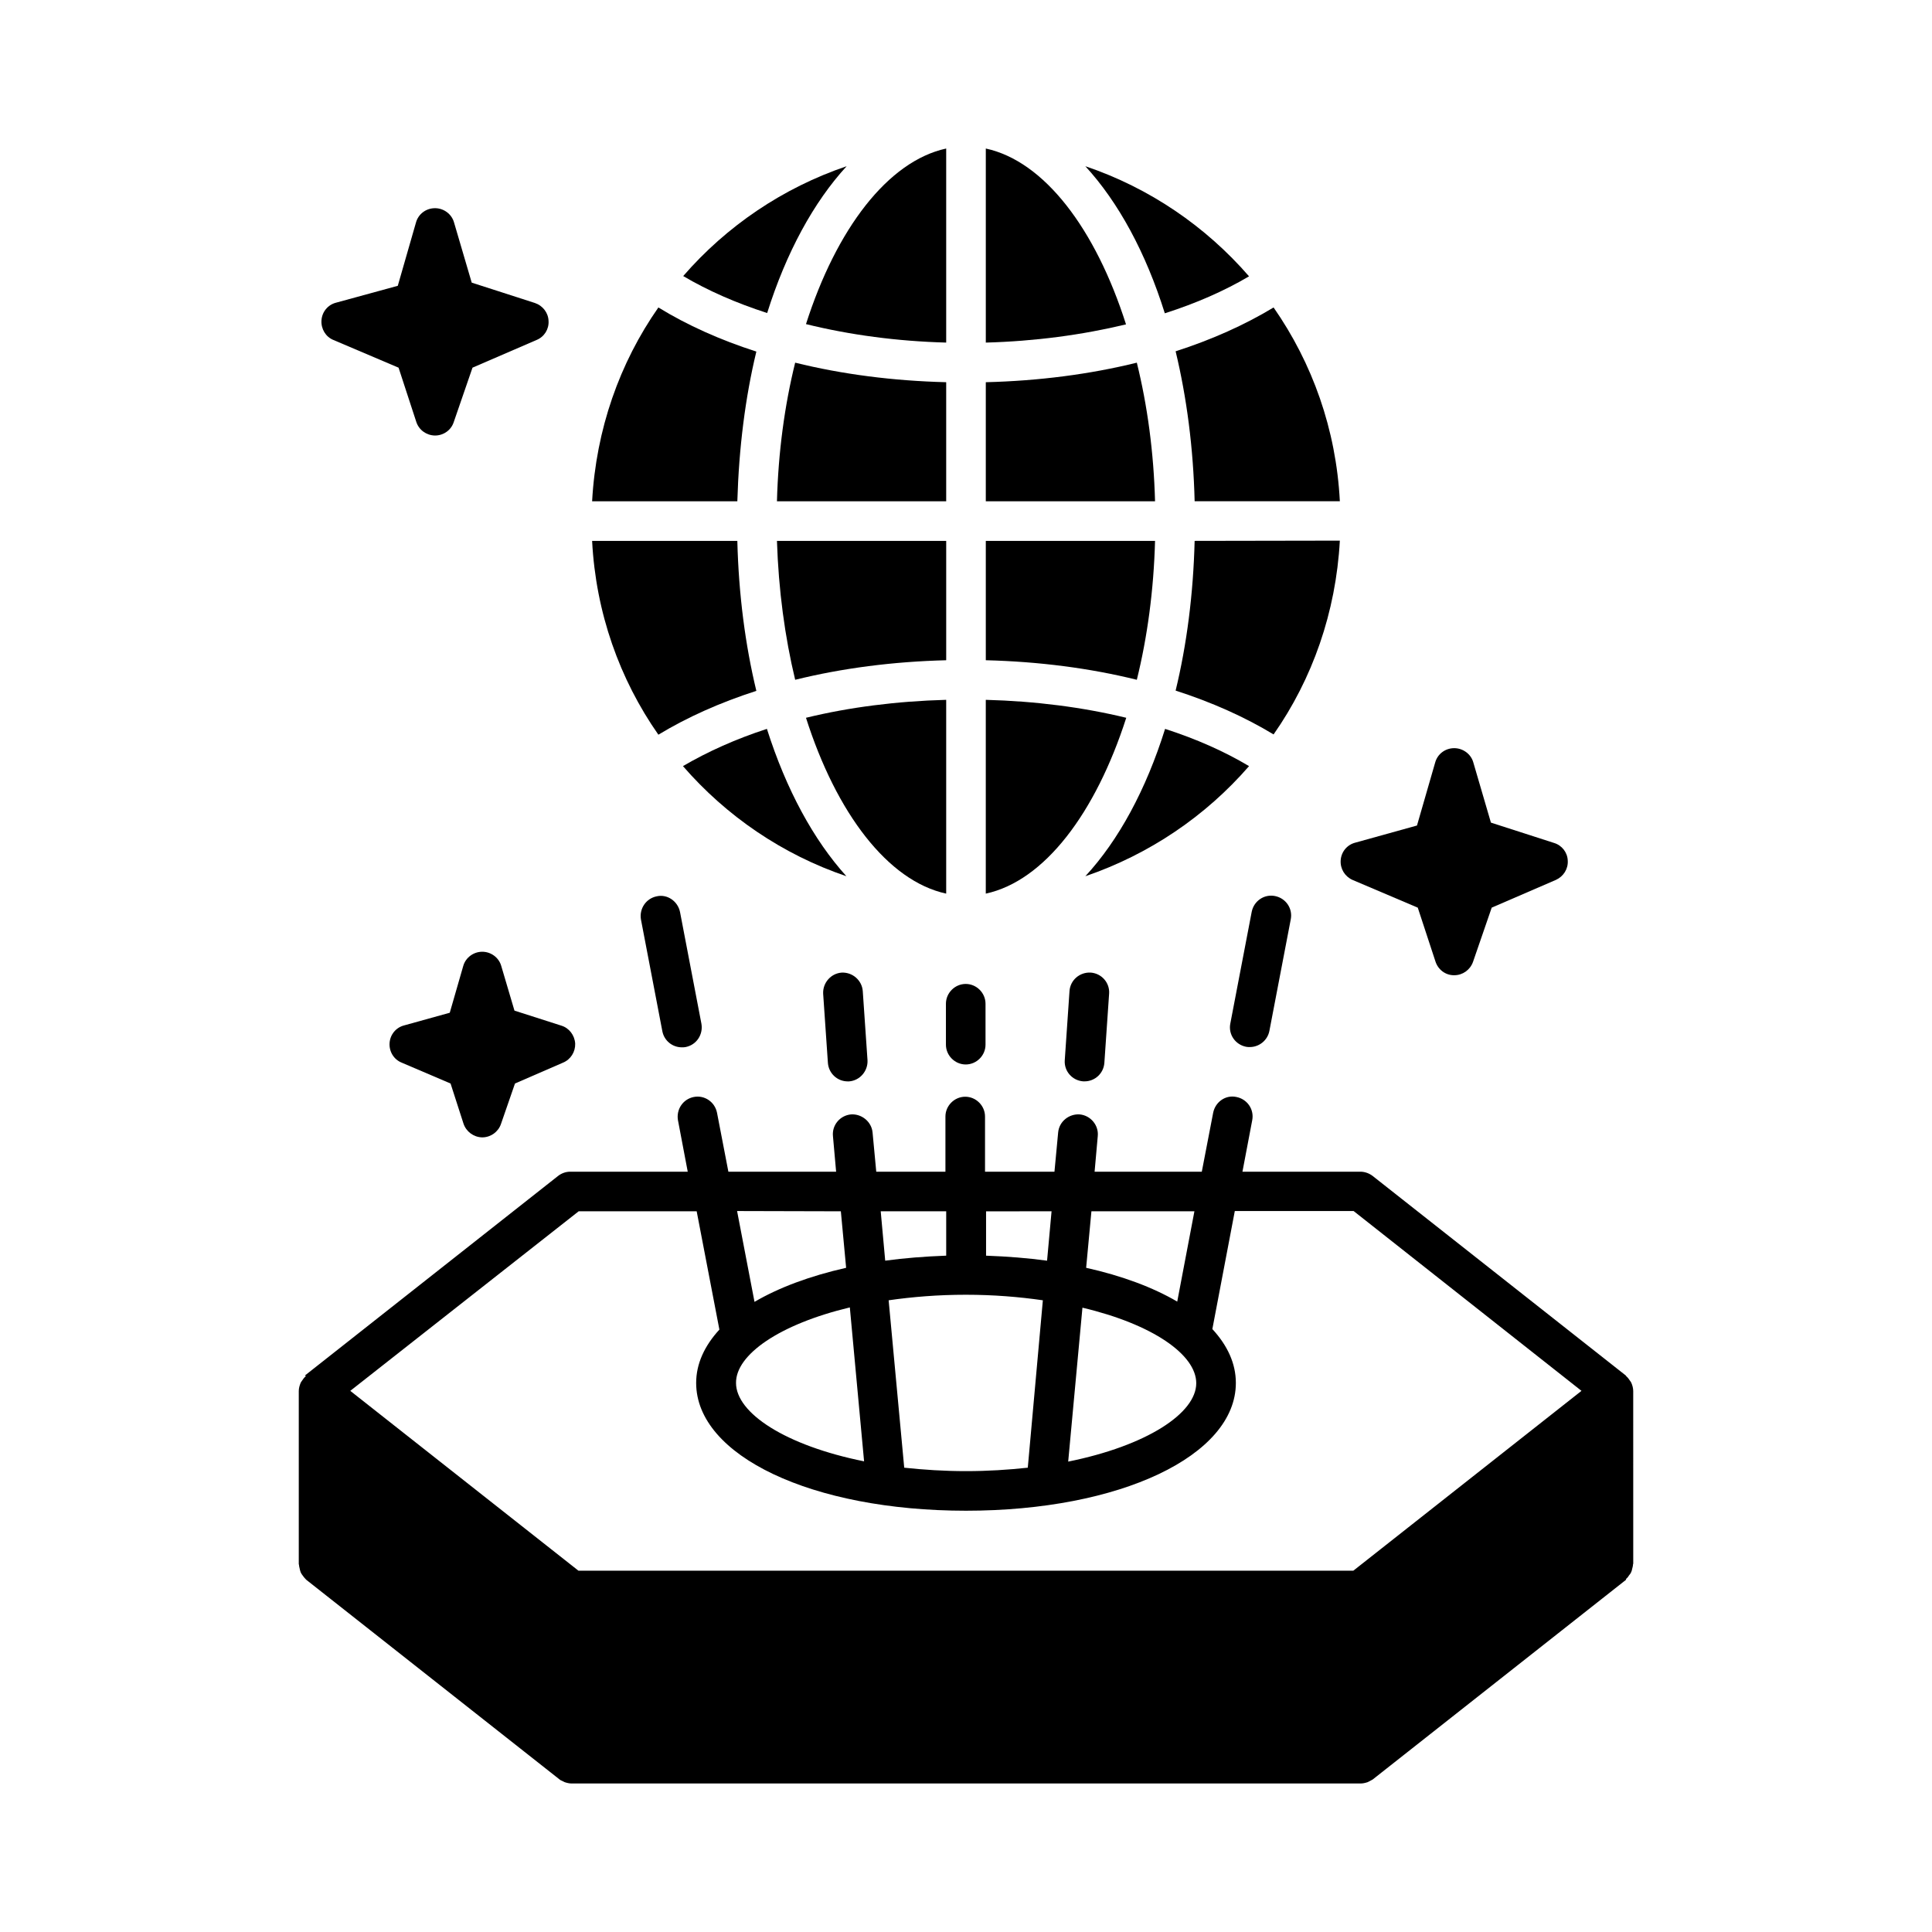
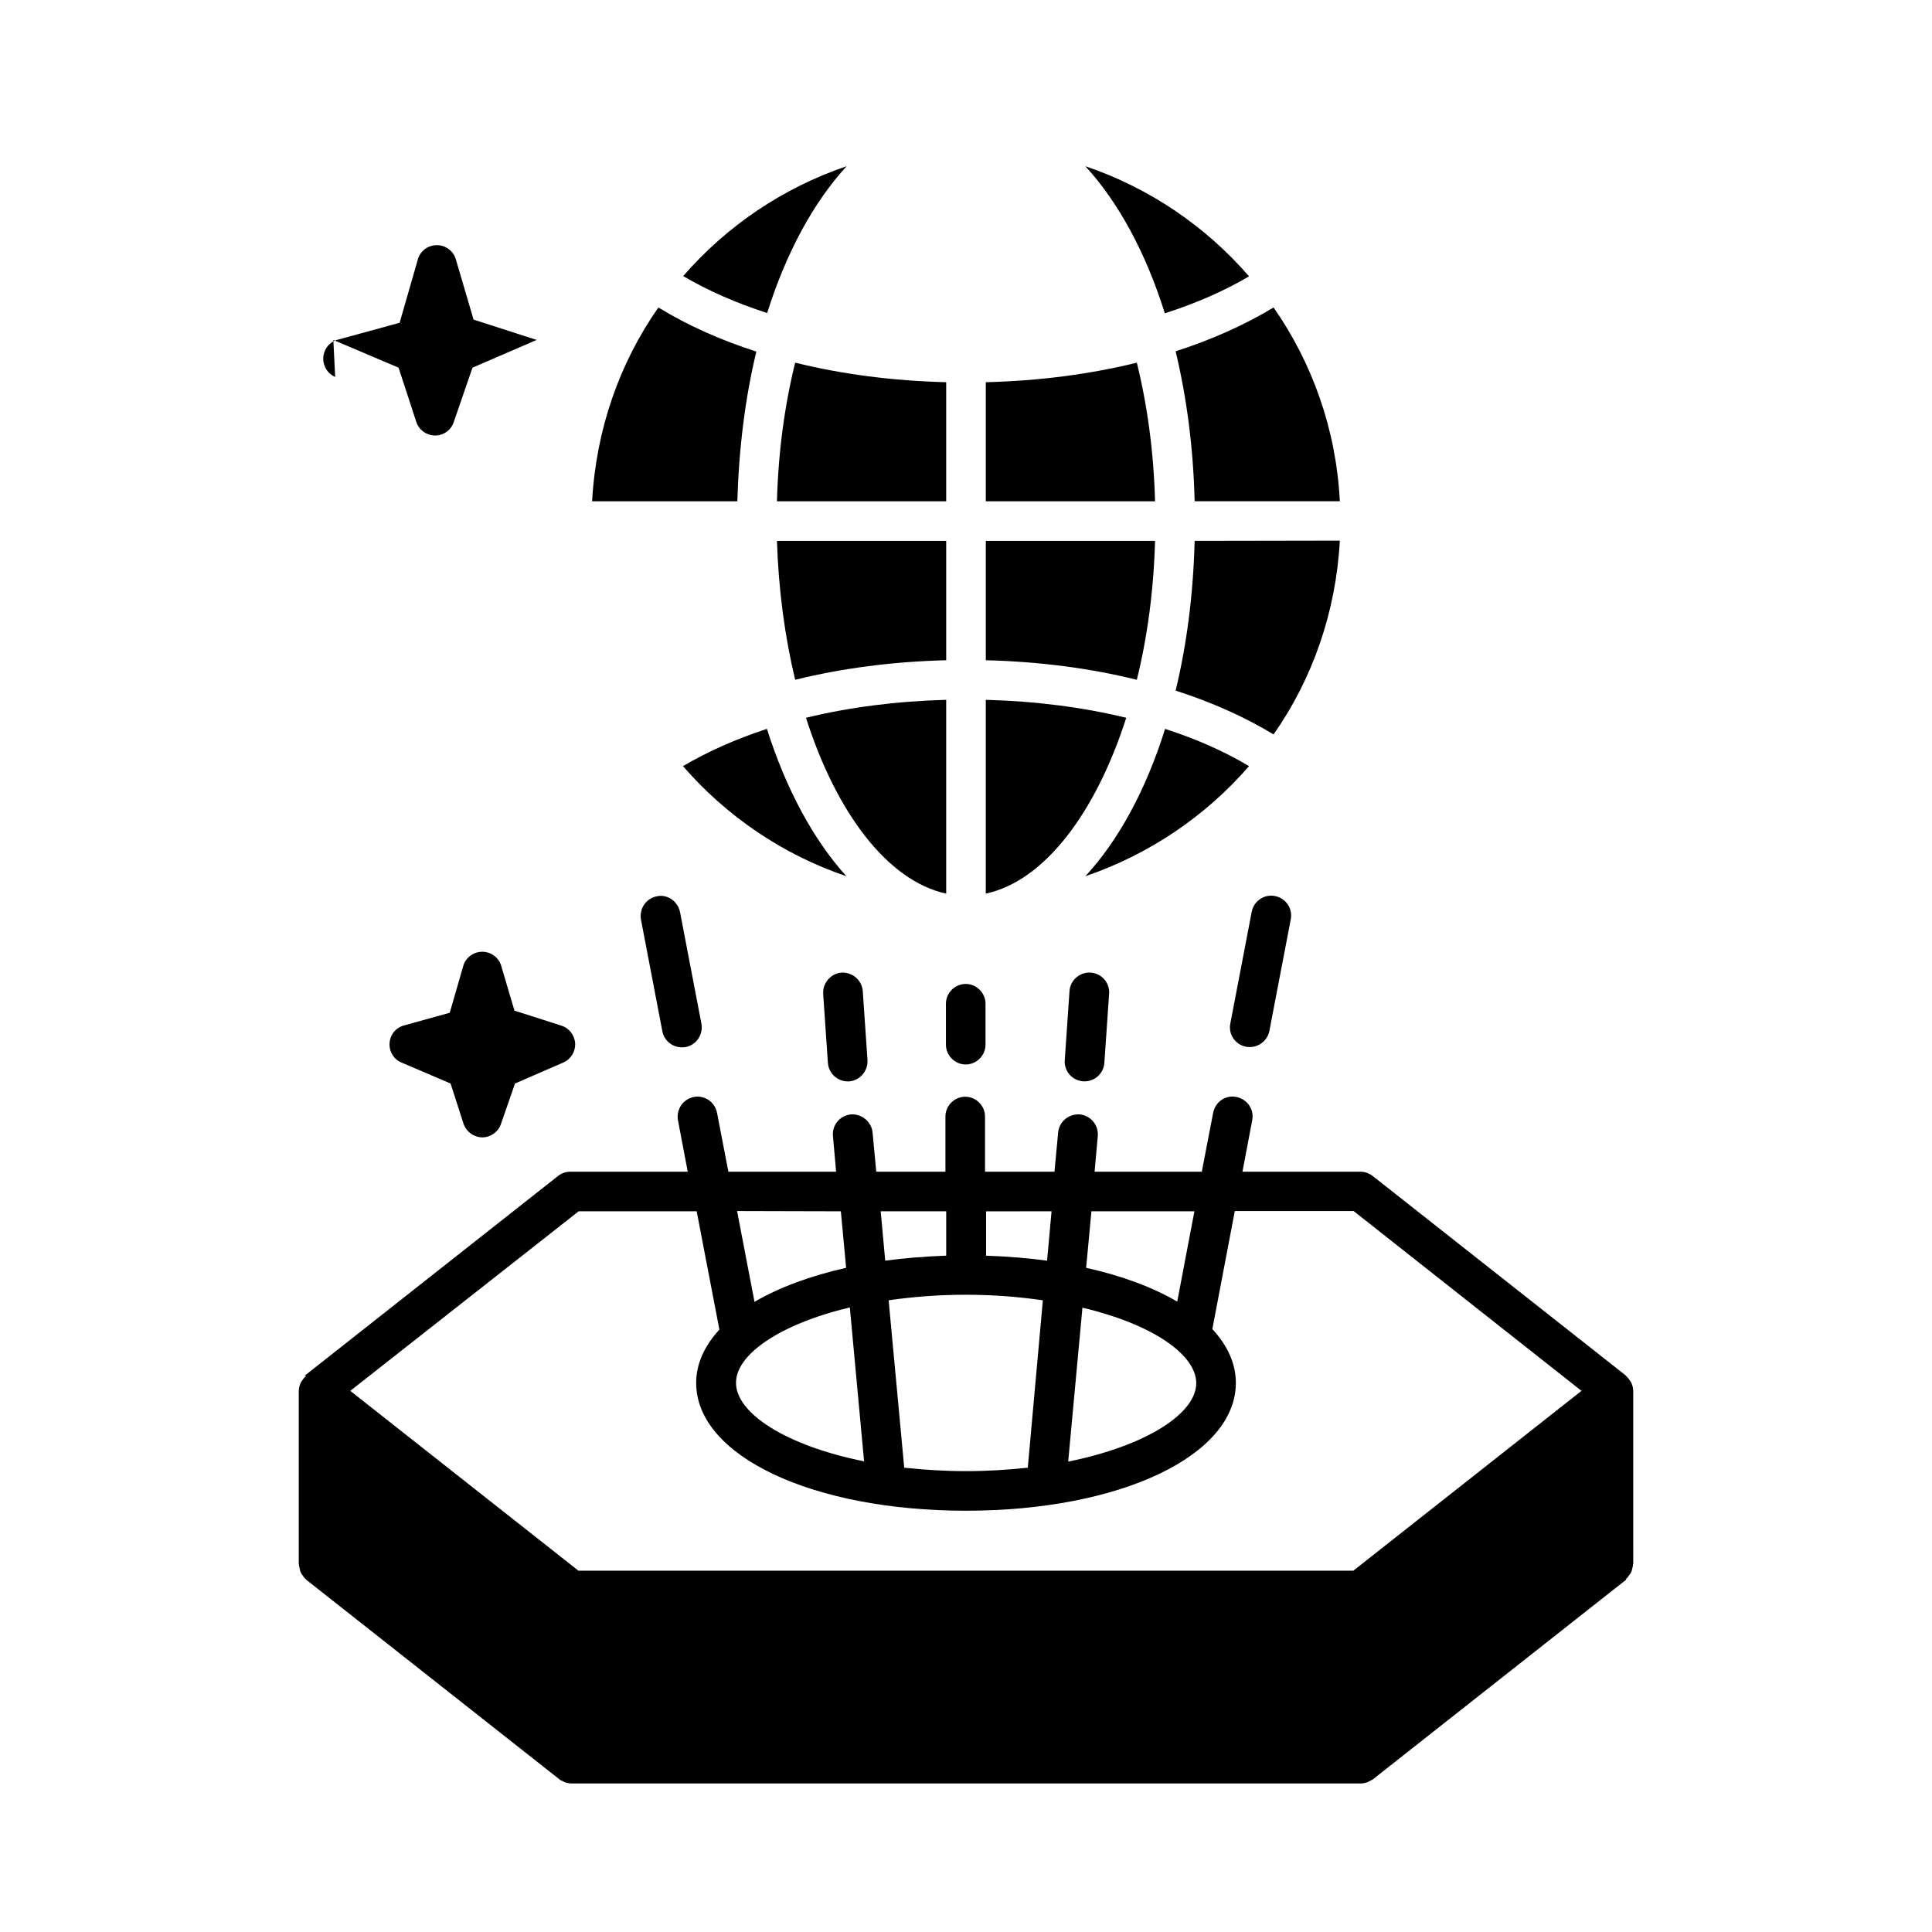
<svg xmlns="http://www.w3.org/2000/svg" fill="#000000" width="800px" height="800px" version="1.1" viewBox="144 144 512 512">
  <g>
-     <path d="m502.44 377.19 17.285 7.348 4.688 14.273c0.699 2.168 2.66 3.637 4.898 3.637h0.07c2.238 0 4.199-1.398 4.969-3.5l4.969-14.414 17.004-7.348c2.027-0.91 3.289-2.938 3.148-5.109-0.07-2.168-1.539-4.059-3.637-4.688l-16.723-5.387-4.688-16.023c-0.629-2.168-2.731-3.707-5.039-3.707-2.379 0-4.41 1.539-5.039 3.777l-4.828 16.723-16.375 4.547c-2.168 0.559-3.707 2.449-3.848 4.688-0.145 2.246 1.113 4.273 3.144 5.184z" />
    <path d="m276.84 400c-0.629-2.238-2.731-3.777-5.039-3.777-2.309 0-4.41 1.539-5.039 3.777l-3.57 12.387-12.105 3.359c-2.168 0.559-3.707 2.449-3.848 4.688-0.141 2.238 1.121 4.34 3.219 5.18l12.945 5.527 3.43 10.637c0.699 2.098 2.66 3.57 4.898 3.637h0.07c2.238 0 4.269-1.469 4.969-3.57l3.707-10.707 12.734-5.527c2.027-0.84 3.289-2.867 3.219-5.039-0.141-2.238-1.609-4.129-3.637-4.758l-12.457-3.988z" />
-     <path d="m232.34 234.09 17.285 7.348 4.688 14.344c0.699 2.168 2.66 3.57 4.898 3.637h0.07c2.238 0 4.269-1.398 4.969-3.57l4.969-14.414 17.004-7.348c2.027-0.84 3.289-2.867 3.148-5.039-0.07-2.168-1.539-4.059-3.637-4.758l-16.723-5.387-4.688-15.953c-0.629-2.238-2.731-3.777-5.039-3.777-2.379 0-4.41 1.539-5.039 3.777l-4.828 16.793-16.375 4.477c-2.168 0.559-3.707 2.449-3.848 4.688-0.145 2.246 1.113 4.344 3.144 5.184z" />
+     <path d="m232.34 234.09 17.285 7.348 4.688 14.344c0.699 2.168 2.66 3.57 4.898 3.637h0.07c2.238 0 4.269-1.398 4.969-3.57l4.969-14.414 17.004-7.348l-16.723-5.387-4.688-15.953c-0.629-2.238-2.731-3.777-5.039-3.777-2.379 0-4.41 1.539-5.039 3.777l-4.828 16.793-16.375 4.477c-2.168 0.559-3.707 2.449-3.848 4.688-0.145 2.246 1.113 4.344 3.144 5.184z" />
    <path d="m576.82 512.66c0-0.77-0.211-1.539-0.488-2.168-0.07-0.211-0.211-0.352-0.352-0.559-0.281-0.418-0.559-0.84-0.98-1.191-0.066-0.07-0.066-0.141-0.137-0.211l-67.105-52.898c-0.91-0.699-2.098-1.121-3.219-1.121h-31.277l2.59-13.645c0.559-2.867-1.328-5.598-4.199-6.156-2.867-0.629-5.598 1.328-6.156 4.199l-3.008 15.605h-28.41l0.84-9.445c0.281-2.867-1.891-5.457-4.758-5.738-2.801-0.211-5.457 1.82-5.738 4.758l-0.98 10.426h-18.402v-14.625c0-2.867-2.379-5.246-5.246-5.246-2.867 0-5.246 2.379-5.246 5.246v14.625h-18.332l-0.98-10.426c-0.281-2.867-2.938-4.969-5.738-4.758-2.867 0.281-5.039 2.801-4.758 5.738l0.84 9.445h-28.551l-3.008-15.605c-0.559-2.867-3.289-4.758-6.156-4.199-2.867 0.559-4.688 3.289-4.199 6.156l2.59 13.645h-31.137c-1.191 0-2.309 0.418-3.219 1.121l-67.105 52.898c0.273 0.07 0.273 0.141 0.203 0.211-0.418 0.352-0.699 0.77-0.98 1.191-0.141 0.211-0.281 0.352-0.352 0.559-0.281 0.699-0.488 1.398-0.488 2.168v45.832c0 0.07 0.07 0.211 0.07 0.281 0 0.352 0.141 0.699 0.211 1.121 0.07 0.281 0.141 0.629 0.281 0.91s0.352 0.559 0.559 0.84c0.211 0.281 0.418 0.559 0.699 0.84l0.211 0.211 67.105 52.898c0.211 0.211 0.559 0.281 0.77 0.418 0.211 0.07 0.352 0.211 0.559 0.281 0.629 0.211 1.258 0.352 1.891 0.352h209.01c0.629 0 1.258-0.141 1.891-0.352 0.211-0.07 0.352-0.211 0.559-0.281 0.281-0.141 0.559-0.281 0.77-0.418l67.105-52.898c0.066-0.145 0.066-0.285 0.137-0.355 0.281-0.211 0.488-0.488 0.699-0.84 0.211-0.281 0.418-0.488 0.559-0.84 0.141-0.281 0.211-0.559 0.281-0.91 0.07-0.352 0.211-0.699 0.211-1.121 0-0.07 0.07-0.211 0.07-0.281zm-116.29-47.652-4.551 23.93c-6.438-3.777-14.695-6.856-24.141-8.957l1.398-14.973zm-91.316 25.469 3.777 40.793c-20.852-4.199-33.938-12.805-33.938-20.781-0.07-7.484 11.477-15.531 30.16-20.012zm14.414 42.477-4.129-44.363c6.297-0.91 13.156-1.469 20.434-1.469 7.348 0 14.133 0.559 20.434 1.469l-3.992 44.363c-5.18 0.559-10.566 0.91-16.375 0.91-5.734 0-11.191-0.352-16.371-0.91zm47.23-42.406c18.613 4.41 30.16 12.457 30.16 20.012 0 7.977-13.156 16.582-33.938 20.781zm-8.184-25.539-1.191 13.086c-5.109-0.699-10.566-1.121-16.164-1.328v-11.754zm-27.922 0v11.754c-5.598 0.211-11.055 0.629-16.164 1.328l-1.191-13.086zm-27.918 0 1.398 14.973c-9.586 2.168-17.844 5.246-24.281 9.027l-4.617-24.07zm-69.484 0h31.277l6.019 31.348c-3.918 4.269-6.156 9.027-6.156 14.133 0 19.312 30.719 33.867 71.512 33.867s71.512-14.555 71.512-33.867c0-5.18-2.238-9.938-6.227-14.273l5.949-31.277h31.488l60.387 47.652-60.457 47.652h-205.37l-60.457-47.652z" />
    <path d="m475.01 217.23c-11.477-13.227-26.379-23.441-43.383-29.18 8.746 9.516 16.023 22.883 21.062 38.977 8.324-2.66 15.812-5.949 22.32-9.797z" />
    <path d="m445.27 240.11c-12.457 3.078-25.961 4.828-40.023 5.18v31.559h44.852c-0.348-13.02-2.027-25.402-4.828-36.738z" />
-     <path d="m405.25 183.36v51.43c12.945-0.352 25.539-2.027 37.156-4.828-8.047-25.258-21.621-43.242-37.156-46.602z" />
    <path d="m450.1 287.34h-44.852v31.629c14.066 0.352 27.57 2.098 40.023 5.18 2.801-11.336 4.481-23.793 4.828-36.809z" />
    <path d="m460.59 287.34c-0.352 14.133-2.098 27.57-5.039 39.676 9.586 3.078 18.332 6.996 25.961 11.617 10.285-14.695 16.516-32.328 17.562-51.359z" />
    <path d="m475.01 347.03c-6.578-3.918-13.996-7.207-22.25-9.867-5.039 16.094-12.316 29.527-21.133 39.047 17-5.809 31.906-15.953 43.383-29.18z" />
    <path d="m460.59 276.84h38.484c-0.98-19.031-7.277-36.598-17.562-51.359-7.629 4.617-16.375 8.535-25.961 11.617 2.941 12.242 4.691 25.609 5.039 39.742z" />
    <path d="m442.47 334.22c-11.547-2.801-24.07-4.41-37.227-4.758v51.359c15.535-3.356 29.109-21.34 37.227-46.602z" />
    <path d="m394.75 380.82v-51.359c-13.086 0.352-25.68 1.961-37.156 4.758 8.047 25.262 21.691 43.246 37.156 46.602z" />
    <path d="m344.44 237.17c-9.586-3.078-18.332-6.996-25.961-11.688-10.285 14.695-16.516 32.328-17.562 51.359h38.484c0.418-14.133 2.098-27.5 5.039-39.672z" />
    <path d="m368.37 188.05c-16.934 5.738-31.84 15.883-43.312 29.109 6.508 3.848 13.996 7.137 22.25 9.797 5.039-16.023 12.316-29.387 21.062-38.906z" />
-     <path d="m394.75 234.79v-51.43c-15.465 3.359-29.109 21.344-37.156 46.531 11.617 2.871 24.211 4.551 37.156 4.898z" />
-     <path d="m344.44 327.09c-2.938-12.176-4.688-25.539-5.039-39.746h-38.484c0.98 19.031 7.277 36.668 17.562 51.359 7.625-4.617 16.371-8.535 25.961-11.613z" />
    <path d="m394.75 245.29c-14.066-0.352-27.57-2.098-40.023-5.18-2.801 11.336-4.477 23.723-4.828 36.734h44.852z" />
    <path d="m347.24 337.16c-8.188 2.66-15.676 6.019-22.25 9.867 11.477 13.227 26.379 23.441 43.312 29.18-8.676-9.59-15.953-22.953-21.062-39.047z" />
    <path d="m354.73 324.15c12.457-3.078 25.961-4.828 40.023-5.18v-31.629h-44.852c0.418 13.016 2.098 25.473 4.828 36.809z" />
    <path d="m474.24 421.41c0.352 0.07 0.629 0.07 0.98 0.07 2.449 0 4.688-1.75 5.18-4.269l5.668-29.598c0.559-2.867-1.328-5.598-4.199-6.156-2.867-0.559-5.598 1.328-6.156 4.199l-5.668 29.598c-0.566 2.867 1.324 5.598 4.195 6.156z" />
    <path d="m318.06 381.53c-2.867 0.559-4.688 3.289-4.199 6.156l5.668 29.598c0.488 2.519 2.66 4.269 5.18 4.269 0.352 0 0.629 0 0.98-0.07 2.867-0.559 4.688-3.289 4.199-6.156l-5.668-29.598c-0.562-2.871-3.359-4.832-6.16-4.199z" />
    <path d="m368.65 430.58h0.352c2.867-0.211 5.039-2.731 4.898-5.598l-1.258-18.332c-0.211-2.867-2.731-5.039-5.598-4.898-2.867 0.211-5.039 2.731-4.898 5.598l1.258 18.332c0.211 2.797 2.519 4.898 5.246 4.898z" />
    <path d="m427.43 406.64-1.258 18.332c-0.211 2.867 1.961 5.387 4.898 5.598h0.352c2.731 0 5.039-2.098 5.246-4.898l1.258-18.332c0.211-2.867-1.961-5.387-4.898-5.598-2.871-0.137-5.391 1.961-5.598 4.898z" />
    <path d="m394.68 420.85c0 2.867 2.379 5.246 5.246 5.246 2.867 0 5.246-2.379 5.246-5.246v-10.848c0-2.867-2.379-5.246-5.246-5.246-2.867 0-5.246 2.379-5.246 5.246z" />
  </g>
</svg>